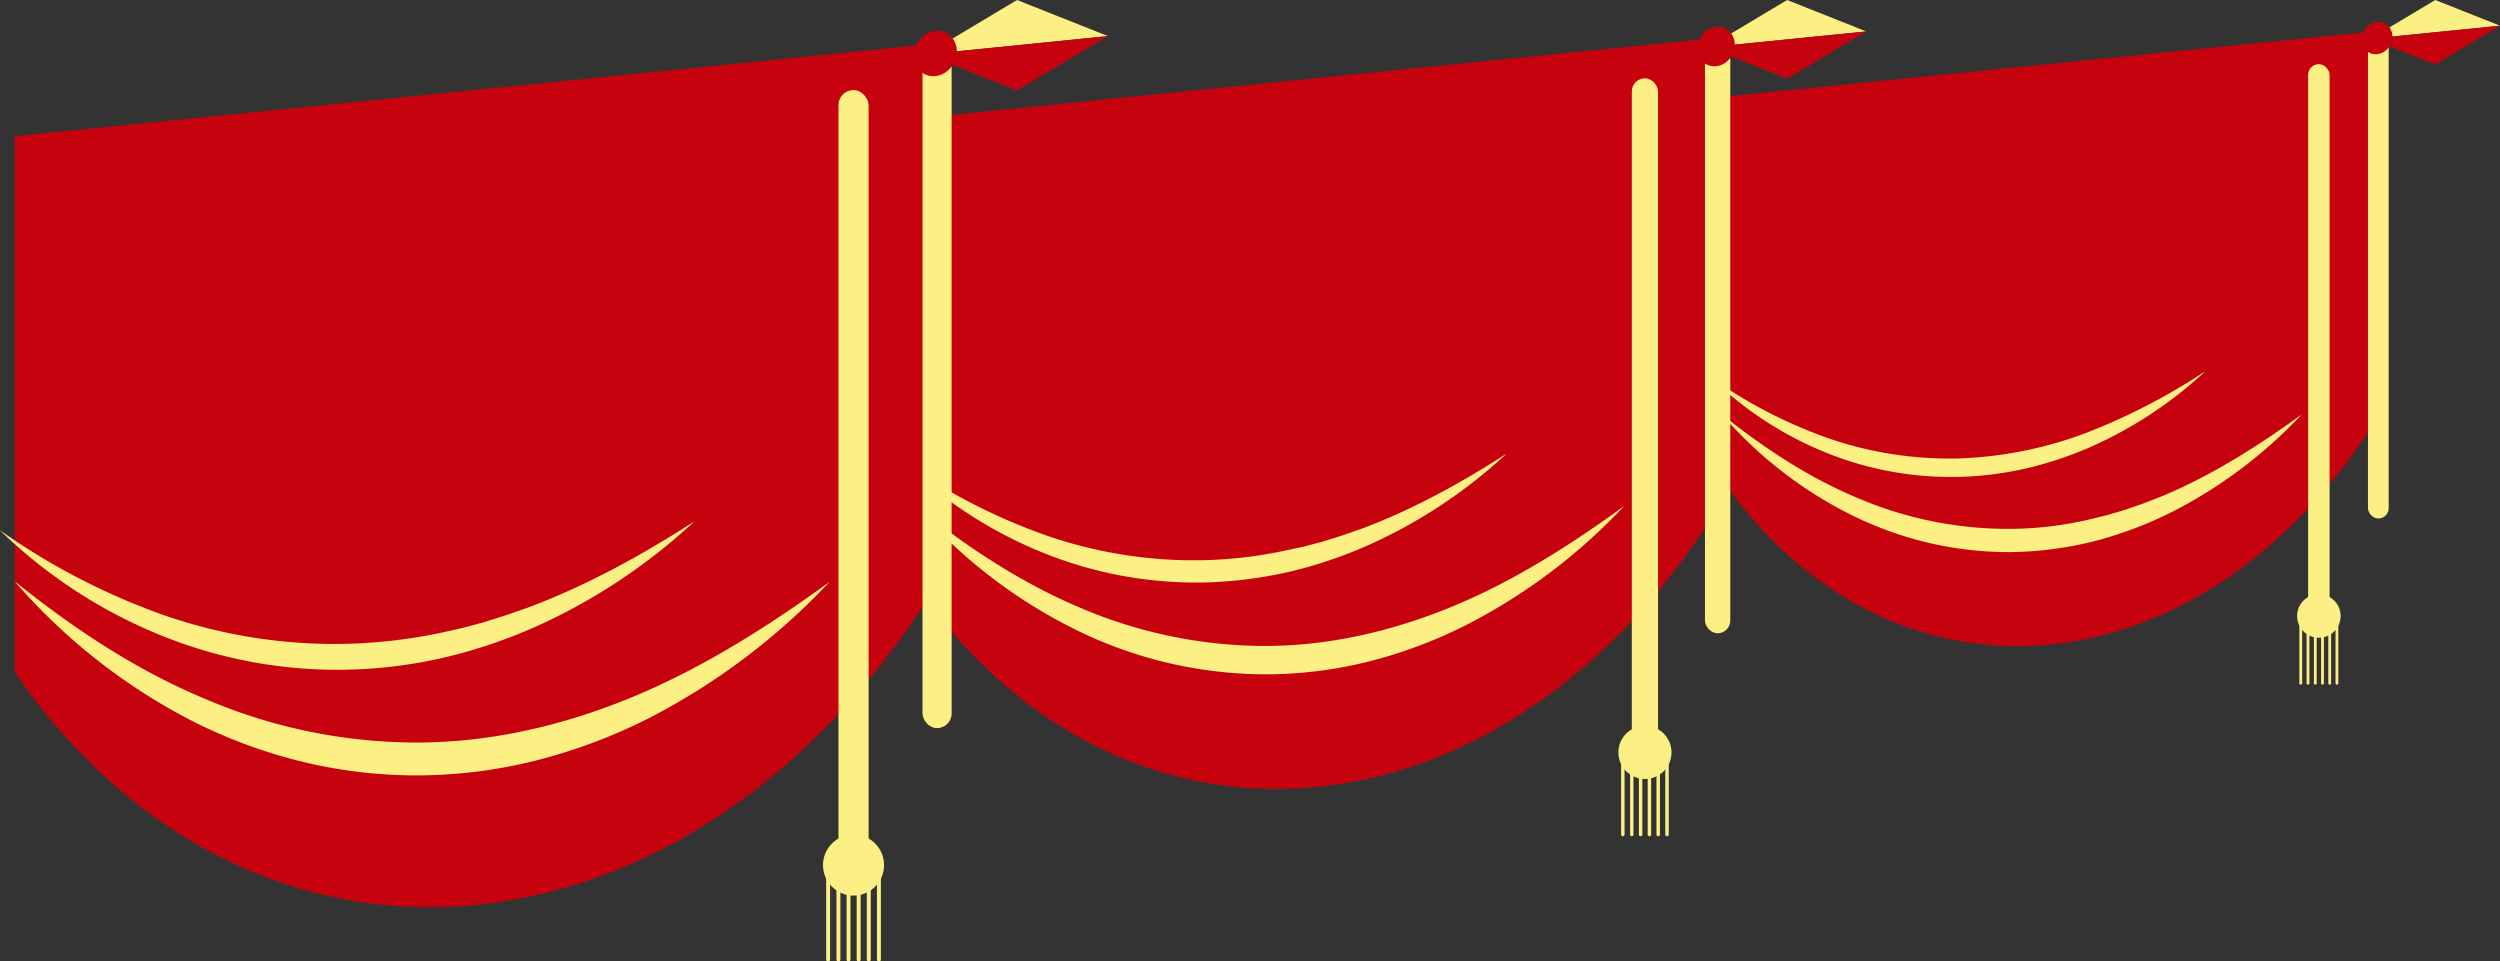
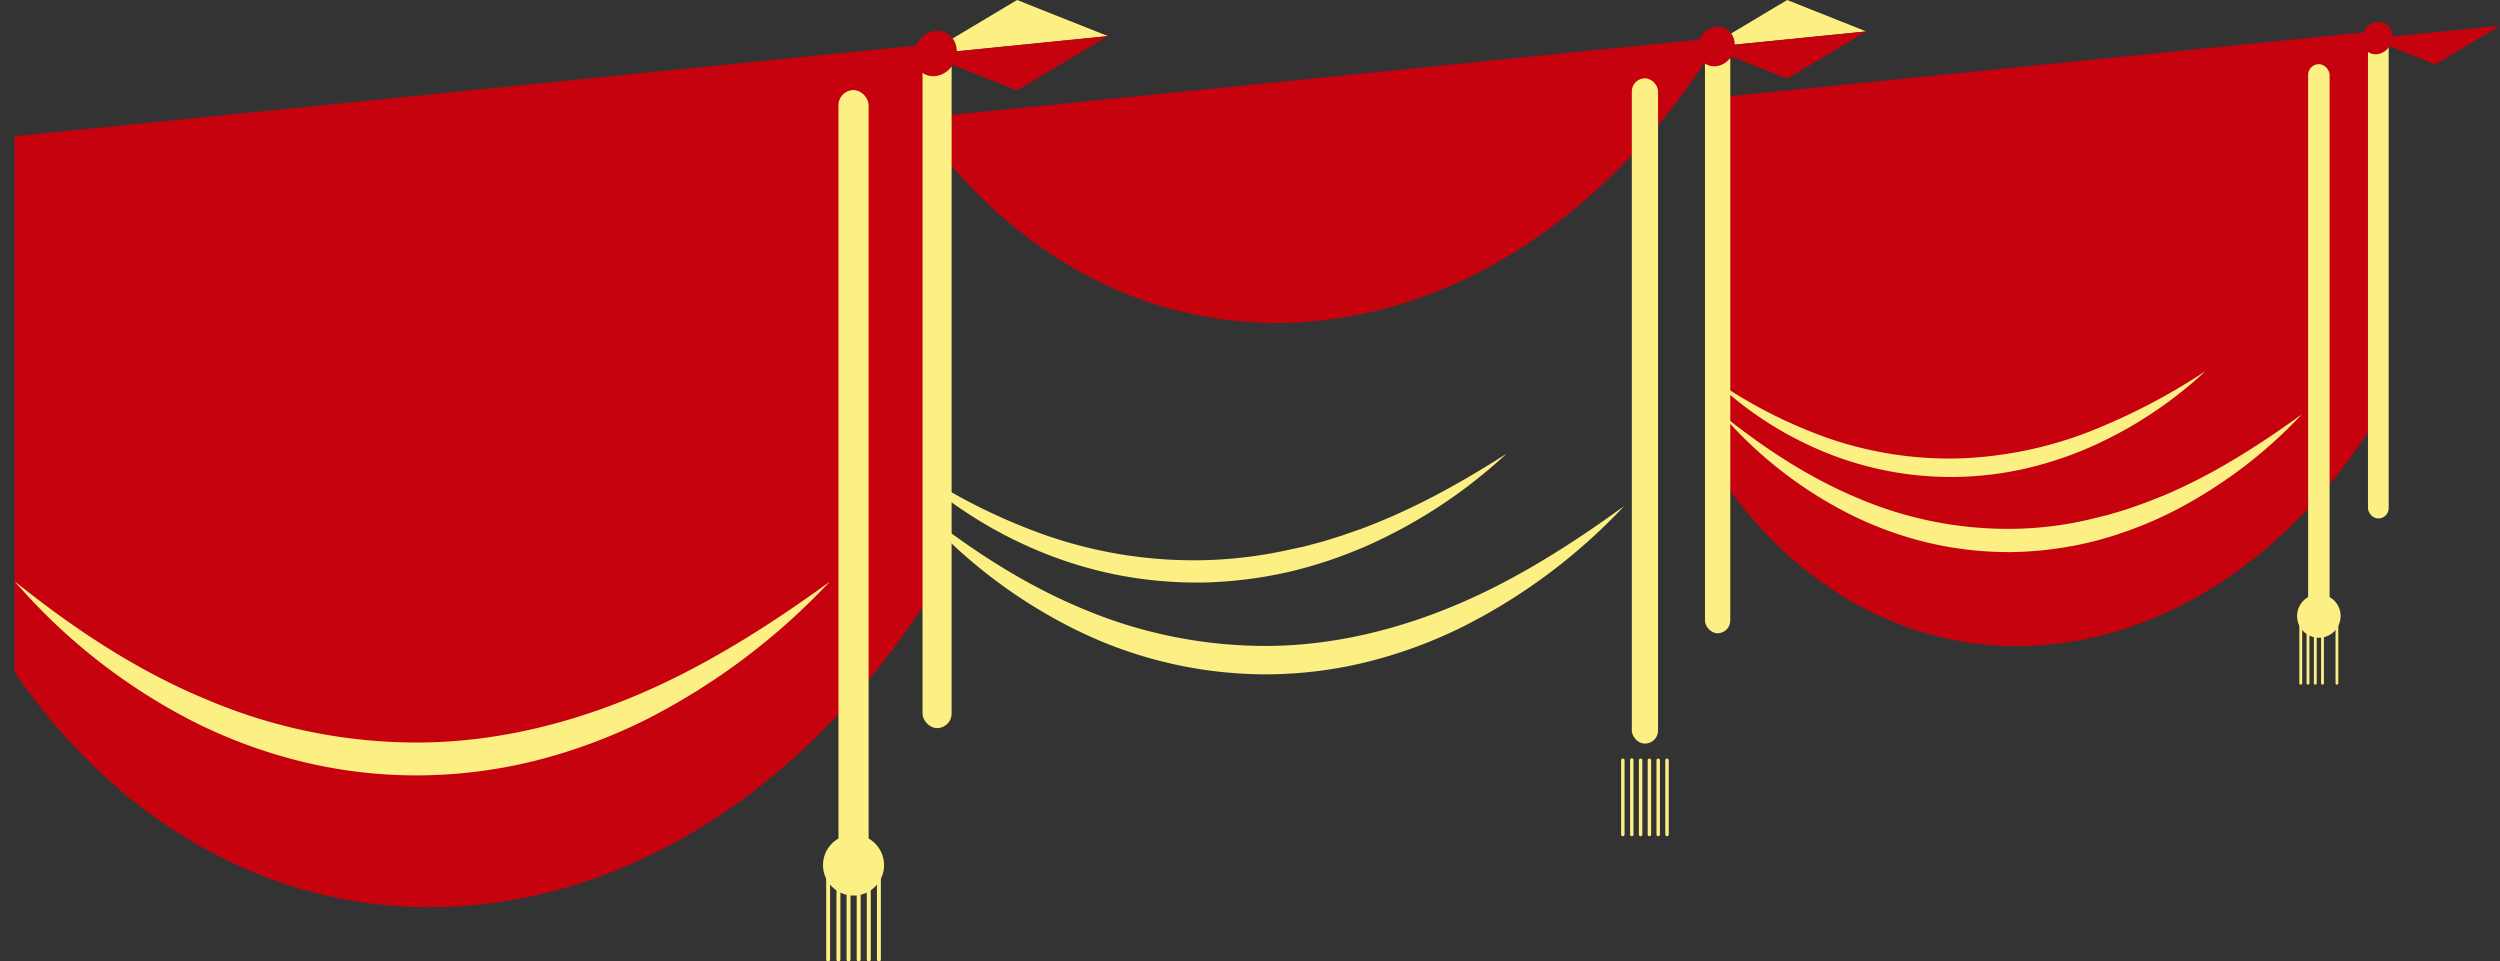
<svg xmlns="http://www.w3.org/2000/svg" viewBox="0 0 593.59 228.29" width="100%" style="vertical-align: middle; max-width: 100%;">
  <rect x="0" y="0" width="593.59" height="228.29" fill="#333333" stroke="none" />
  <g>
    <g>
      <path d="M565.22,7.3V97.87a137.43,137.43,0,0,1-15,20.49C532.93,137.77,510.93,150.56,487,153s-46-6-63.24-21.9a102.24,102.24,0,0,1-15-17.47V23Z" fill="rgb(197,2,14)">
     </path>
      <path d="M408.73,98.29c10,8.06,20.72,15.1,32.32,19.95a90.76,90.76,0,0,0,36.36,7.33,84.6,84.6,0,0,0,18.47-2.18l4.54-1.11c1.5-.45,3-.87,4.49-1.34l4.43-1.56,4.38-1.72c11.6-4.9,22.4-11.73,32.82-19.29a111.8,111.8,0,0,1-31,23.27,94,94,0,0,1-18.44,6.9,86,86,0,0,1-19.64,2.55,84,84,0,0,1-19.68-2.23,86.73,86.73,0,0,1-18.52-6.74A99.69,99.69,0,0,1,408.73,98.29Z" fill="rgb(252,239,132)">
     </path>
      <path d="M406.27,89.66a114.48,114.48,0,0,0,28.09,14.48A88.21,88.21,0,0,0,465,108.85a94.54,94.54,0,0,0,30.5-6.13,148.79,148.79,0,0,0,28.13-14.58,98.38,98.38,0,0,1-26.82,17.79,87.23,87.23,0,0,1-15.45,5.22,79.9,79.9,0,0,1-16.24,2.08,79.11,79.11,0,0,1-32-5.93A84.54,84.54,0,0,1,406.27,89.66Z" fill="rgb(252,239,132)">
     </path>
-       <polygon points="593.59 6.1 562.85 9.19 578.22 0 593.59 6.1" fill="rgb(252,239,132)">
-      </polygon>
      <polygon points="593.59 6.1 578.22 15.3 562.85 9.19 593.59 6.1" fill="rgb(197,2,14)">
     </polygon>
      <path d="M546.28,162.56a.34.34,0,0,1-.33-.34V147.79a.34.34,0,0,1,.67,0v14.43A.34.34,0,0,1,546.28,162.56Z" fill="rgb(252,239,132)">
     </path>
      <path d="M548,162.56a.34.34,0,0,1-.33-.34V147.79a.34.34,0,0,1,.67,0v14.43A.34.34,0,0,1,548,162.56Z" fill="rgb(252,239,132)">
     </path>
      <path d="M549.73,162.56a.34.34,0,0,1-.33-.34V147.79a.34.34,0,0,1,.67,0v14.43A.34.34,0,0,1,549.73,162.56Z" fill="rgb(252,239,132)">
     </path>
      <path d="M551.45,162.56a.34.34,0,0,1-.34-.34V147.79a.34.34,0,0,1,.67,0v14.43A.34.34,0,0,1,551.45,162.56Z" fill="rgb(252,239,132)">
-      </path>
-       <path d="M553.16,162.56a.34.34,0,0,1-.34-.34V147.79a.34.34,0,0,1,.67,0v14.43A.34.34,0,0,1,553.16,162.56Z" fill="rgb(252,239,132)">
     </path>
      <path d="M554.87,162.56a.33.33,0,0,1-.33-.34V147.79a.33.33,0,0,1,.33-.33.33.33,0,0,1,.33.33v14.43A.34.34,0,0,1,554.87,162.56Z" fill="rgb(252,239,132)">
     </path>
      <rect x="562.24" y="9.04" width="4.92" height="114.07" rx="2.46" fill="rgb(252,239,132)">
     </rect>
      <rect x="548.03" y="15.23" width="5.1" height="129.32" rx="2.55" fill="rgb(252,239,132)">
     </rect>
      <circle cx="550.58" cy="146.26" r="5.17" fill="rgb(252,239,132)">
     </circle>
      <ellipse cx="564.4" cy="9.04" rx="3.94" ry="3.53" transform="translate(275.4 493.92) rotate(-60.12)" fill="rgb(197,2,14)">
     </ellipse>
-       <path d="M408.45,8.91V119.55a168,168,0,0,1-18.33,25c-21.11,23.7-48,39.33-77.24,42.27s-56.13-7.28-77.23-26.75a124.47,124.47,0,0,1-18.34-21.33V28.13Z" fill="rgb(197,2,14)">
+       <path d="M408.45,8.91a168,168,0,0,1-18.33,25c-21.11,23.7-48,39.33-77.24,42.27s-56.13-7.28-77.23-26.75a124.47,124.47,0,0,1-18.34-21.33V28.13Z" fill="rgb(197,2,14)">
     </path>
      <path d="M217.31,120.05c12.24,9.85,25.31,18.45,39.48,24.38a111.82,111.82,0,0,0,44.41,8.94c15.17-.13,30.2-3.73,44.35-9.66s27.36-14.32,40.08-23.55a136.77,136.77,0,0,1-37.84,28.41A111.86,111.86,0,0,1,325.26,157a101.34,101.34,0,0,1-24,3.11,102.26,102.26,0,0,1-46.67-11A121.78,121.78,0,0,1,217.31,120.05Z" fill="rgb(252,239,132)">
     </path>
      <path d="M214.31,109.52a139.71,139.71,0,0,0,34.3,17.68A107,107,0,0,0,286.1,133,103.58,103.58,0,0,0,305,130.76l4.66-1,4.61-1.23,4.57-1.44,4.53-1.58c12-4.49,23.36-10.74,34.36-17.81A120.8,120.8,0,0,1,325,129.39a106.34,106.34,0,0,1-18.87,6.37,102,102,0,0,1-19.84,2.54,98.77,98.77,0,0,1-19.95-1.6,97.25,97.25,0,0,1-19.12-5.64A103.37,103.37,0,0,1,214.31,109.52Z" fill="rgb(252,239,132)">
     </path>
      <polygon points="443.1 7.46 405.56 11.23 424.33 0 443.1 7.46" fill="rgb(252,239,132)">
     </polygon>
      <polygon points="443.1 7.46 424.33 18.68 405.56 11.23 443.1 7.46" fill="rgb(197,2,14)">
     </polygon>
      <path d="M385.32,198.55a.41.41,0,0,1-.41-.41V180.52a.42.42,0,0,1,.41-.41.41.41,0,0,1,.41.41v17.62A.41.41,0,0,1,385.32,198.55Z" fill="rgb(252,239,132)">
     </path>
      <path d="M387.45,198.55a.41.41,0,0,1-.41-.41V180.52a.41.41,0,1,1,.81,0v17.62A.4.4,0,0,1,387.45,198.55Z" fill="rgb(252,239,132)">
     </path>
      <path d="M389.54,198.55a.41.41,0,0,1-.41-.41V180.52a.41.41,0,0,1,.41-.41.42.42,0,0,1,.41.41v17.62A.41.41,0,0,1,389.54,198.55Z" fill="rgb(252,239,132)">
     </path>
      <path d="M391.63,198.55a.41.41,0,0,1-.41-.41V180.52a.41.41,0,0,1,.41-.41.42.42,0,0,1,.41.41v17.62A.41.41,0,0,1,391.63,198.55Z" fill="rgb(252,239,132)">
     </path>
      <path d="M393.72,198.55a.41.41,0,0,1-.41-.41V180.52a.41.41,0,0,1,.41-.41.42.42,0,0,1,.41.41v17.62A.41.41,0,0,1,393.72,198.55Z" fill="rgb(252,239,132)">
     </path>
      <path d="M395.81,198.55a.41.41,0,0,1-.41-.41V180.52a.41.41,0,0,1,.41-.41.42.42,0,0,1,.41.41v17.62A.41.41,0,0,1,395.81,198.55Z" fill="rgb(252,239,132)">
     </path>
      <rect x="404.82" y="11.04" width="6.01" height="139.32" rx="3.01" fill="rgb(252,239,132)">
     </rect>
      <rect x="387.45" y="18.6" width="6.23" height="157.96" rx="3.11" fill="rgb(252,239,132)">
     </rect>
-       <circle cx="390.57" cy="178.65" r="6.31" fill="rgb(252,239,132)">
-      </circle>
      <ellipse cx="407.45" cy="11.04" rx="4.81" ry="4.31" transform="translate(194.9 358.84) rotate(-60.12)" fill="rgb(197,2,14)">
     </ellipse>
      <path d="M223.22,10.25v127.2a191.53,191.53,0,0,1-21.08,28.77c-24.26,27.25-55.16,45.22-88.8,48.61s-64.54-8.38-88.8-30.76A143,143,0,0,1,3.46,159.54V32.34Z" fill="rgb(197,2,14)">
     </path>
      <path d="M3.46,138c14.07,11.31,29.08,21.24,45.39,28a127.56,127.56,0,0,0,51.06,10.3c17.43-.15,34.73-4.27,51-11.11s31.47-16.46,46.1-27.07a158.08,158.08,0,0,1-43.51,32.69,130.61,130.61,0,0,1-25.91,9.68A116.34,116.34,0,0,1,100,184.1,114.74,114.74,0,0,1,72.35,181a121.54,121.54,0,0,1-26-9.45A140.58,140.58,0,0,1,3.46,138Z" fill="rgb(252,239,132)">
-      </path>
-       <path d="M0,125.92a161,161,0,0,0,39.45,20.33,123.71,123.71,0,0,0,43.09,6.61,125.09,125.09,0,0,0,21.71-2.52l5.36-1.19,5.31-1.42,5.24-1.66,5.21-1.81c13.8-5.17,26.87-12.35,39.51-20.47a138.65,138.65,0,0,1-37.67,25,123.13,123.13,0,0,1-21.7,7.33A112.8,112.8,0,0,1,82.7,159a111.19,111.19,0,0,1-44.92-8.32A118.81,118.81,0,0,1,0,125.92Z" fill="rgb(252,239,132)">
     </path>
      <polygon points="263.06 8.57 219.89 12.91 241.48 0 263.06 8.57" fill="rgb(252,239,132)">
     </polygon>
      <polygon points="263.06 8.57 241.48 21.48 219.89 12.91 263.06 8.57" fill="rgb(197,2,14)">
     </polygon>
      <path d="M196.63,228.29a.47.47,0,0,1-.47-.47V207.55a.47.47,0,0,1,.93,0v20.27A.47.47,0,0,1,196.63,228.29Z" fill="rgb(252,239,132)">
     </path>
      <path d="M199.07,228.29a.47.47,0,0,1-.47-.47V207.55a.47.47,0,0,1,.94,0v20.27A.47.47,0,0,1,199.07,228.29Z" fill="rgb(252,239,132)">
     </path>
      <path d="M201.47,228.29a.47.47,0,0,1-.46-.47V207.55a.47.47,0,0,1,.93,0v20.27A.47.47,0,0,1,201.47,228.29Z" fill="rgb(252,239,132)">
     </path>
      <path d="M203.88,228.29a.47.47,0,0,1-.47-.47V207.55a.47.47,0,0,1,.94,0v20.27A.47.47,0,0,1,203.88,228.29Z" fill="rgb(252,239,132)">
     </path>
      <path d="M206.28,228.29a.47.47,0,0,1-.47-.47V207.55a.47.47,0,0,1,.94,0v20.27A.47.47,0,0,1,206.28,228.29Z" fill="rgb(252,239,132)">
     </path>
      <path d="M208.69,228.29a.47.47,0,0,1-.47-.47V207.55a.47.47,0,0,1,.93,0v20.27A.47.47,0,0,1,208.69,228.29Z" fill="rgb(252,239,132)">
     </path>
      <rect x="219.04" y="12.69" width="6.91" height="160.19" rx="3.46" fill="rgb(252,239,132)">
     </rect>
      <rect x="199.08" y="21.39" width="7.16" height="181.61" rx="3.58" fill="rgb(252,239,132)">
     </rect>
      <circle cx="202.66" cy="205.4" r="7.25" fill="rgb(252,239,132)">
     </circle>
      <ellipse cx="222.07" cy="12.69" rx="5.53" ry="4.95" transform="translate(100.44 198.93) rotate(-60.12)" fill="rgb(197,2,14)">
     </ellipse>
    </g>
  </g>
</svg>